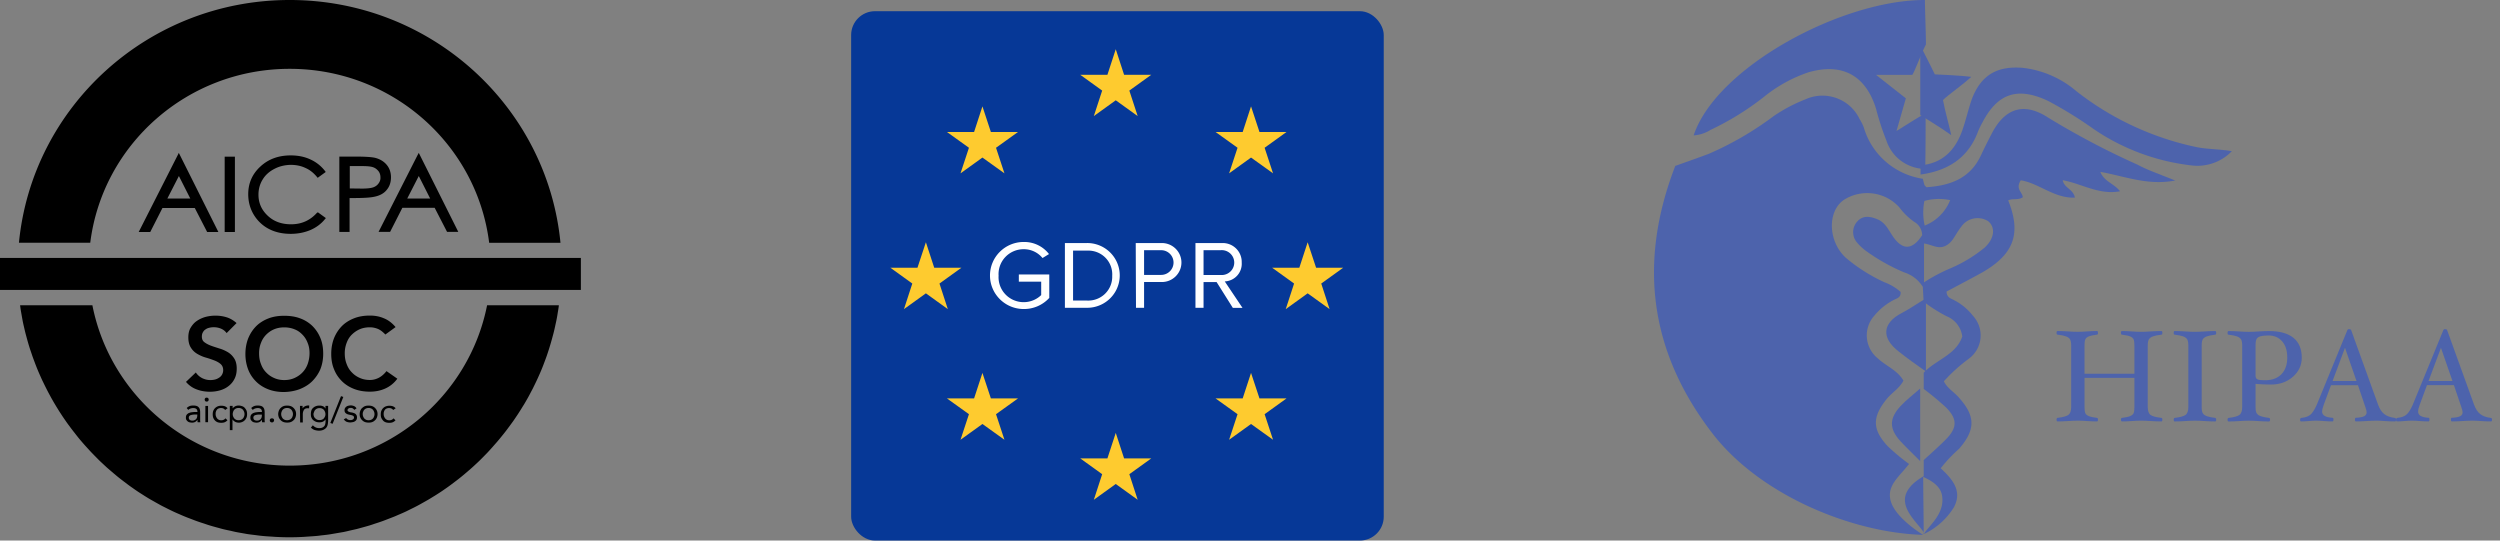
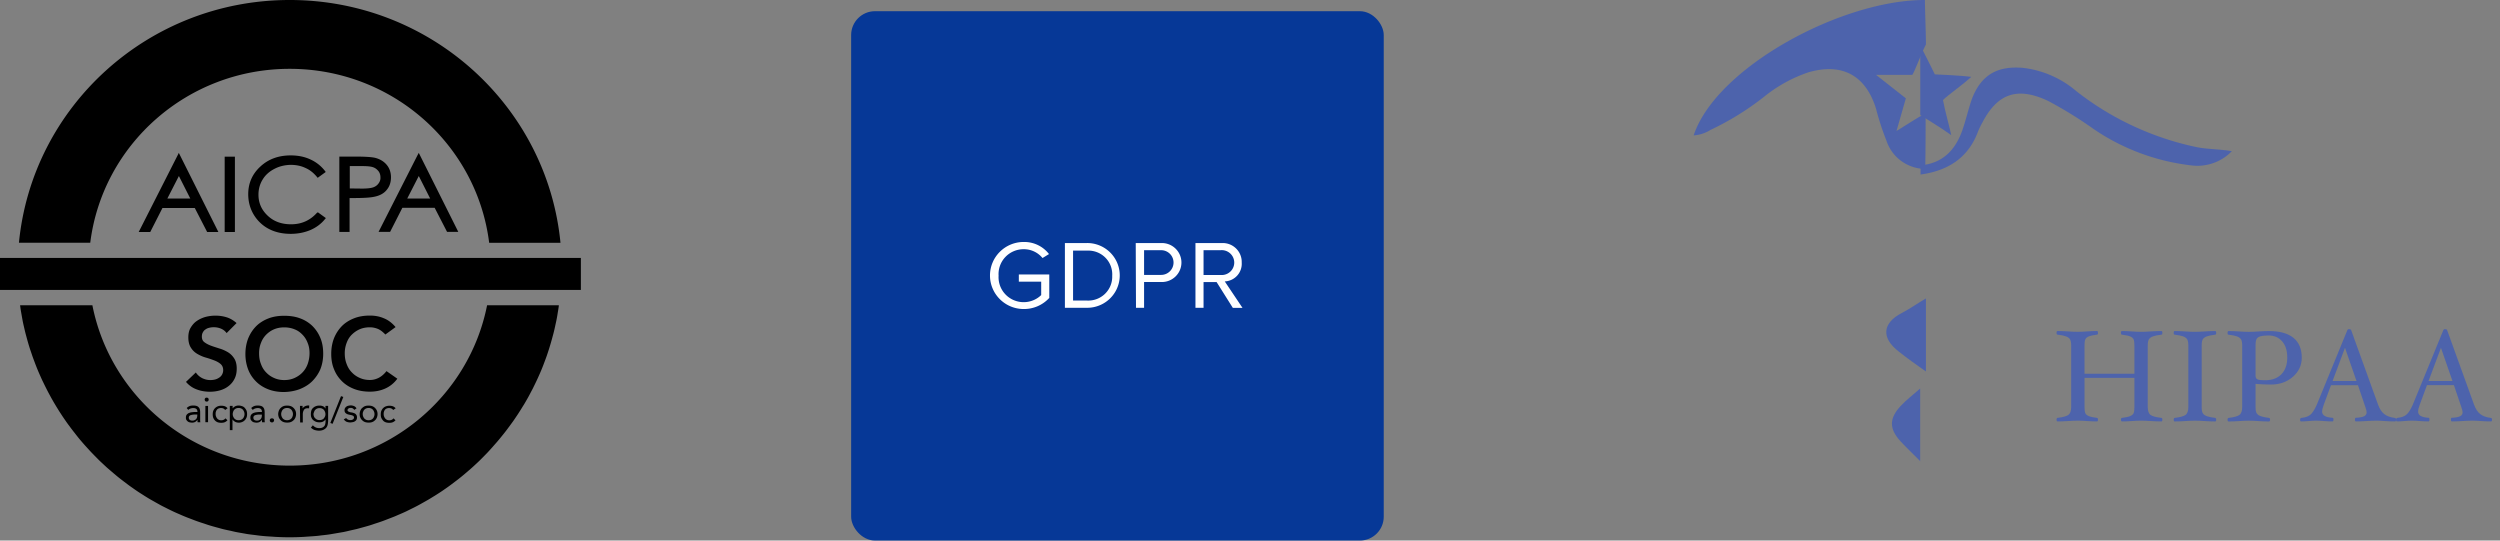
<svg xmlns="http://www.w3.org/2000/svg" width="222" height="48" fill="none">
  <rect width="100%" height="100%" fill="#808080" stroke="none" />
  <path d="M170.52 14.68c1.998-.162 3.115-1.366 3.734-3.109.332-.94.541-1.922.873-2.844.829-2.092 2.242-2.895 4.537-2.699 1.742.211 3.38.928 4.703 2.058 3.109 2.443 6.757 4.144 10.653 4.971.995.205 2.007.171 3.168.367-.907.947-2.217 1.418-3.534 1.272-3.136-.353-6.134-1.462-8.725-3.228a36.61 36.61 0 00-4.049-2.502c-2.705-1.281-4.494-.692-5.846 1.921a6.512 6.512 0 00-.375.769c-.873 2.366-2.67 3.502-5.113 3.843v-.854l-.026.034z" fill="#4D63AC" />
  <path d="M170.529 4.044c.419.809 1.285 2.56 1.285 2.56s2.287.089 3.233.222c-.893.818-1.947 1.511-2.509 2.053.152.889.553 2.267.732 3.12-.893-.649-2.75-1.778-2.75-1.778V4l.009.044zM171.023 32.99c-.801-.573-1.619-1.129-2.401-1.764-1.573-1.199-1.492-2.522.254-3.431.746-.388 1.437-.882 2.147-1.296v6.5-.009zM170.52 40.955c-.581-.591-1.186-1.155-1.751-1.764-1.016-1.103-1.024-2.029 0-3.131.533-.573 1.162-1.041 1.742-1.561v6.5l.009-.044z" fill="#4D63AC" />
-   <path fill-rule="evenodd" clip-rule="evenodd" d="M191.969 15.562c.373.143.767.295 1.188.468-1.81.345-3.366-.024-4.952-.4-.557-.132-1.118-.265-1.694-.368.193.502.577.771.966 1.043.279.195.562.393.781.681-1.226.227-2.285-.129-3.364-.493-.559-.188-1.123-.378-1.719-.49.051.336.285.539.523.746.245.213.493.43.551.797-1.047.05-1.958-.388-2.844-.813-.652-.313-1.29-.619-1.96-.722-.334.512-.151.818.012 1.09.084.141.163.272.163.419-.228.15-.474.16-.714.169-.202.008-.399.016-.578.106 1.17 2.923.532 4.751-2.262 6.372-.675.377-1.368.743-2.049 1.104-.394.209-.784.415-1.165.621.02.452.278.572.519.684.062.029.124.058.179.091a5.094 5.094 0 011.651 1.379c.498.542.74 1.266.667 1.994-.073.728-.455 1.391-1.051 1.825a14.953 14.953 0 00-2.201 1.992c.183.39.496.666.807.939.15.132.3.263.433.406 1.581 1.707 1.607 2.931.105 4.656a12.926 12.926 0 00-1.625 1.724c1.005.94 1.948 1.983 1.179 3.449-.622 1.018-1.529 1.839-2.611 2.362-.008-.014-.017-.028-.025-.042.11-.165.263-.346.432-.545.585-.689 1.354-1.595 1.139-2.819-.149-.845-.943-1.302-1.668-1.638 0 .946.012 1.937.024 2.865.009.745.018 1.449.019 2.054-.146-.219-.336-.448-.535-.687-.534-.642-1.133-1.362-1.133-2.198 0-.94.909-1.673 1.668-2.095v-1.431c.178-.164.357-.326.535-.488.49-.445.979-.889 1.439-1.357 1.013-1.026 1.031-1.802 0-2.837a24.974 24.974 0 00-1.974-1.638v-1.44c.402-.429.903-.758 1.401-1.085.845-.555 1.682-1.106 2.023-2.131-.099-.807-.634-1.497-1.397-1.802a13.35 13.35 0 01-2.035-1.293l-.07-1.311c-.375-.611-.961-1.067-1.651-1.285-1.16-.487-2.261-1.1-3.284-1.828a4.5 4.5 0 01-.873-.785 1.408 1.408 0 01-.061-1.854c.506-.629 1.188-.526 1.86-.241.541.229.827.686 1.114 1.143.07.112.14.223.214.332.873 1.293 1.746 1.267 2.62-.069-.001-.482-.26-.928-.682-1.173a5.747 5.747 0 01-1.336-1.293c-1.237-1.384-3.307-1.68-4.891-.698-1.528 1-1.467 3.707.14 5.173a14.94 14.94 0 003.415 2.164c.531.195 1.02.487 1.441.862.043.423-.223.54-.47.649a2.345 2.345 0 00-.159.075 5.513 5.513 0 00-1.677 1.354c-.496.539-.745 1.256-.689 1.982.057.726.413 1.397.986 1.855.261.242.56.445.859.649.533.362 1.068.726 1.403 1.317-.225.424-.56.728-.89 1.027v0c-.206.187-.411.373-.586.585-1.292 1.604-1.318 2.69.062 4.19.6.573 1.239 1.106 1.912 1.595-.196.252-.4.485-.597.709v0c-.724.825-1.341 1.527-1.019 2.619.341 1.155 1.861 2.345 2.865 2.966-6.218-.172-14.384-3.449-18.664-8.95-5.659-7.311-6.655-15.243-3.345-23.813.215-.076.425-.151.632-.225.82-.291 1.585-.562 2.338-.845a28.427 28.427 0 005.747-3.337 14.017 14.017 0 012.812-1.492c1.816-.84 3.977-.068 4.829 1.724.156.242.285.499.385.767.699 2.396 2.744 4.173 5.24 4.552v0c.044.181.087.362.14.534.006.031.03.058.089.122v0c.023.025.051.055.085.094 2.061-.138 3.887-.742 4.856-2.854.306-.655.629-1.293.961-1.931 1.17-2.25 2.864-2.793 5.013-1.388a71.037 71.037 0 007.947 4.182c.662.356 1.351.621 2.131.92zm-21.144 31.71v.168c.017-.028.035-.056.054-.085a2.158 2.158 0 00-.054-.083zm.062-29.431a4.873 4.873 0 012.288-.069c-.405 1.03-1.224 1.847-2.262 2.259a5.299 5.299 0 01-.026-2.19zm2.358 5.966a12.666 12.666 0 002.96-1.793c.882-.785 1.031-1.785.358-2.362-.803-.518-1.88-.298-2.41.491-.091.113-.176.231-.253.353-.077.111-.148.227-.219.343-.253.413-.506.826-1.004 1.028-.413.168-.789.046-1.177-.08-.21-.068-.424-.137-.648-.162v3.449a14.856 14.856 0 012.393-1.267z" fill="#4D63AC" />
  <path d="M170.996 10.07c-.803.411-1.959 1.191-2.586 1.559l.83-2.898-2.648-2.084h3.222c.229-.333.803-1.918 1.209-2.697 0-1.068-.089-3.021-.089-3.949-7.378-.026-18.533 5.981-20.537 12.023a3.221 3.221 0 001.501-.49 24.745 24.745 0 004.721-2.916 12.765 12.765 0 013.945-2.189c3.001-.876 5.093.245 6.019 3.196.254.985.569 1.953.945 2.898.496 1.467 1.873 2.461 3.433 2.478.035-1.646.035-4.203.035-4.93z" fill="#4D63AC" />
  <path fill-rule="evenodd" clip-rule="evenodd" d="M212.769 37.262c0 .108-.031.162-.093.162-.267 0-.569-.012-.905-.035-.291-.023-.538-.035-.743-.035-.237 0-.529.012-.877.035-.368.023-.681.035-.941.035-.062 0-.093-.054-.093-.162 0-.108.024-.162.07-.162.345-.015.592-.06.743-.136.151-.075.227-.191.227-.349 0-.1-.039-.26-.116-.479l-.656-1.933h-2.392l-.662 1.789c-.085.239-.128.423-.128.554 0 .339.313.523.941.554.046 0 .069.054.069.162 0 .108-.031.162-.093.162-.232 0-.489-.012-.772-.035-.267-.023-.505-.035-.714-.035-.166 0-.375.012-.627.035-.263.023-.488.035-.673.035-.059 0-.088-.048-.088-.144 0-.108.045-.165.134-.173.321-.031.576-.119.763-.265.188-.146.383-.444.584-.894l2.717-6.63c.023-.062.077-.092.163-.092.092 0 .15.029.174.087l2.397 6.636c.136.373.319.648.549.825.23.177.539.289.926.335.078.008.116.06.116.156zm-20.842.163c.062 0 .093-.054.093-.162 0-.096-.031-.148-.093-.156-.469-.054-.787-.14-.955-.26-.169-.119-.253-.358-.253-.716v-5.43c0-.269.034-.459.102-.568.068-.11.187-.196.357-.26.17-.064.42-.115.749-.153.062 0 .093-.054.093-.162s-.031-.162-.093-.162c-.263 0-.575.011-.935.035-.341.023-.629.035-.865.035s-.509-.011-.819-.035c-.325-.023-.617-.035-.876-.035-.062 0-.093.054-.093.162 0 .108.031.162.093.162.333.038.577.091.734.159.157.067.258.157.302.268.045.112.067.296.067.554v2.487h-4.43v-2.487c0-.308.031-.511.093-.609.062-.098.17-.176.325-.234s.383-.104.685-.139c.062 0 .093-.054.093-.162s-.031-.162-.093-.162c-.259 0-.551.011-.876.035-.31.023-.583.035-.819.035s-.526-.011-.871-.035c-.36-.023-.67-.035-.929-.035-.062 0-.093.054-.093.162 0 .108.031.162.093.162.329.038.579.089.749.153.17.063.289.15.357.26.068.11.102.299.102.568v5.43c0 .358-.084.596-.253.716-.168.119-.487.206-.955.26-.062.008-.093.06-.093.156 0 .108.031.162.093.162.259 0 .569-.011.929-.035.345-.023.635-.035.871-.035s.509.011.819.035c.325.023.617.035.876.035.062 0 .093-.054.093-.162 0-.096-.031-.148-.093-.156-.329-.038-.573-.091-.731-.159-.159-.067-.261-.156-.305-.265-.045-.11-.067-.293-.067-.551v-2.574h4.43v2.574c0 .258-.022.441-.067.551-.044.11-.146.198-.305.265-.158.067-.4.12-.725.159-.066.008-.099.06-.099.156 0 .108.031.162.093.162.259 0 .551-.011.876-.035.31-.023.583-.035.819-.035s.524.011.865.035c.36.023.672.035.935.035zm4.778 0c.062 0 .093-.054.093-.162 0-.096-.033-.148-.099-.156-.325-.038-.572-.089-.74-.153-.169-.064-.286-.15-.351-.26-.066-.11-.099-.297-.099-.563v-5.43c0-.273.033-.464.099-.571.065-.108.183-.193.354-.257.17-.064.418-.115.743-.153.062 0 .093-.054.093-.162s-.031-.162-.093-.162c-.259 0-.567.011-.923.035-.341.023-.629.035-.865.035s-.525-.011-.865-.035c-.36-.023-.672-.035-.935-.035-.062 0-.093.054-.093.162 0 .108.031.162.093.162.329.038.579.089.749.153.17.063.289.15.357.26.068.11.102.299.102.568v5.43c0 .358-.085.596-.253.716-.168.119-.487.206-.955.26-.062.008-.093.06-.093.156 0 .108.031.162.093.162.263 0 .575-.011.935-.035.34-.023.629-.035.865-.035s.524.011.865.035c.356.023.664.035.923.035zm7.692-5.672c0 .677-.262 1.245-.786 1.705-.525.46-1.174.69-1.948.69-.465 0-.921-.019-1.37-.058v2.043c0 .269.034.458.101.566.068.108.186.193.355.257.168.063.415.114.74.153.062.008.093.06.093.156 0 .108-.031.162-.093.162-.26 0-.567-.011-.923-.035-.341-.023-.629-.035-.865-.035s-.527.011-.871.035c-.36.023-.67.035-.929.035-.062 0-.093-.054-.093-.162 0-.096.031-.148.093-.156.468-.054.787-.14.955-.26.168-.119.252-.358.252-.716v-5.43c0-.269-.033-.459-.101-.568-.068-.11-.187-.196-.357-.26-.171-.064-.42-.115-.749-.153-.062 0-.093-.054-.093-.162s.031-.162.093-.162c.259 0 .569.011.929.035.344.023.635.035.871.035s.524-.011.865-.035c.356-.023.663-.035.923-.035.952 0 1.675.2 2.168.6.494.4.74.985.74 1.754zm-1.744-1.444c.304.346.456.827.456 1.443 0 .627-.173 1.119-.517 1.477-.345.358-.832.537-1.463.537-.349 0-.575-.028-.679-.084-.105-.056-.157-.166-.157-.332v-2.648c0-.308.034-.514.101-.618.068-.104.184-.179.349-.225.164-.046.397-.069.699-.069.503 0 .907.173 1.211.519zm5.582.577l1.022 2.949h-2.125l1.103-2.949zm13.057 6.376c0 .108-.031.162-.093.162-.267 0-.569-.012-.906-.035-.29-.023-.538-.035-.743-.035-.236 0-.528.012-.876.035-.368.023-.682.035-.941.035-.062 0-.093-.054-.093-.162 0-.108.023-.162.07-.162.344-.015.592-.06.743-.136.151-.075.226-.191.226-.349 0-.1-.038-.26-.116-.479l-.656-1.933h-2.392l-.662 1.789c-.085.239-.127.423-.127.554 0 .339.313.523.94.554.047 0 .07.054.07.162 0 .108-.031.162-.093.162-.232 0-.49-.012-.772-.035-.267-.023-.505-.035-.714-.035-.167 0-.376.012-.627.035-.263.023-.488.035-.674.035-.058 0-.087-.048-.087-.144 0-.108.045-.165.134-.173.321-.031.575-.119.763-.265.188-.146.382-.444.584-.894l2.717-6.63c.023-.062.077-.092.162-.092.093 0 .151.029.174.087l2.398 6.636c.136.373.319.648.549.825.23.177.539.289.926.335.077.008.116.06.116.156zm-4.534-6.376l1.022 2.949h-2.125l1.103-2.949z" fill="#4D63AC" />
  <rect x="75.582" y=".994" width="47.294" height="47.006" rx="2.118" fill="#063897" />
-   <path d="M99.079 4.37l.741 2.272h2.412l-1.947 1.402.741 2.264-1.947-1.402-1.947 1.402.741-2.264-1.947-1.402h2.412l.741-2.272zM99.079 38.442l.741 2.264h2.412l-1.947 1.402.741 2.272-1.947-1.402-1.947 1.402.741-2.272-1.947-1.402h2.412l.741-2.264zM111.092 33.114l.749 2.264h2.404l-1.947 1.402.749 2.272-1.955-1.402-1.947 1.402.749-2.272-1.955-1.402h2.412l.741-2.264zM87.24 33.114l.749 2.264h2.412l-1.955 1.402.749 2.272-1.955-1.402-1.947 1.402.749-2.272-1.955-1.402h2.412l.741-2.264zM111.092 9.447l.749 2.272h2.404l-1.947 1.402.749 2.272-1.955-1.402-1.947 1.402.749-2.272-1.955-1.402h2.412l.741-2.272zM87.24 9.447l.749 2.272h2.412l-1.955 1.402.749 2.272-1.955-1.402-1.947 1.402.749-2.272-1.955-1.402h2.412l.741-2.272zM116.121 21.512l.749 2.264h2.404l-1.947 1.402.741 2.272-1.947-1.402-1.947 1.402.741-2.272-1.947-1.402h2.412l.741-2.264zM82.219 21.512l.741 2.264h2.412l-1.947 1.402.741 2.272-1.947-1.402-1.947 1.402.741-2.272-1.947-1.402h2.404l.749-2.264z" fill="#FECB2F" />
  <path d="M90.905 21.488c.878-.018 1.712.381 2.246 1.073l-.575.352a2.141 2.141 0 00-1.671-.783 2.229 2.229 0 00-1.629.693 2.202 2.202 0 00-.601 1.657c-.057.915.459 1.77 1.297 2.151.838.382 1.826.212 2.486-.428v-1.191h-1.986v-.642h2.704v2.084a3.035 3.035 0 01-2.27.987c-1.654 0-2.995-1.333-2.995-2.977s1.341-2.977 2.995-2.977z" fill="#fff" />
  <path fill-rule="evenodd" clip-rule="evenodd" d="M96.541 21.582h-1.978v5.75h1.978c1.034 0 1.988-.548 2.505-1.438a2.86 2.86 0 000-2.875c-.517-.89-1.472-1.438-2.505-1.438zm1.596 4.496a2.135 2.135 0 01-1.596.612h-1.253V22.256h1.253a2.127 2.127 0 011.617.625 2.1 2.1 0 01.606 1.615 2.108 2.108 0 01-.627 1.581zM103.17 21.582h-2.317l.023 5.75h.718v-2.288h1.576c.962 0 1.742-.775 1.742-1.731s-.78-1.731-1.742-1.731zm-1.576.635H103.107c.609 0 1.103.491 1.103 1.097 0 .606-.494 1.097-1.103 1.097h-1.513v-2.194zM106.875 25.045h1.158l1.443 2.295h.859l-1.576-2.35c.425-.018.825-.206 1.109-.522.283-.316.426-.732.396-1.154a1.67 1.67 0 00-.493-1.241 1.692 1.692 0 00-1.249-.49h-2.365v5.75h.718v-2.288zm0-2.828h1.521c.418-.035.82.167 1.04.522.22.355.22.803 0 1.158-.22.355-.622.557-1.04.522h-1.521v-2.201z" fill="#fff" />
  <path fill-rule="evenodd" clip-rule="evenodd" d="M0 22.904h51.582v2.84H0v-2.84zm43.255 4.194c-1.601 8.117-8.836 14.249-17.529 14.249-8.693 0-15.927-6.132-17.522-14.242H1.785c.007.074.02.148.027.222.02.155.048.31.075.464l.122.687c.034.168.068.337.109.498.048.209.095.424.149.633l.142.525c.054.195.109.39.17.586.054.182.115.363.176.538.061.182.122.37.19.552l.204.545c.068.175.136.35.21.525.075.182.156.363.237.545.075.168.149.337.231.498.088.182.176.363.265.538.081.162.163.323.251.485.095.175.19.357.292.532.088.155.176.31.271.464.102.175.21.343.312.511.095.155.197.303.292.451.109.168.224.33.339.498.102.148.21.296.319.438.115.162.237.316.36.478.115.141.224.289.339.431.122.155.244.303.373.451.122.141.244.283.366.417l.387.424c.129.141.265.276.394.411.136.135.265.269.4.404.136.135.278.263.421.397.136.128.272.256.414.377l.448.384c.142.114.278.236.421.35.156.128.319.249.475.37l.427.323c.163.121.333.236.502.357.142.101.292.202.434.296.176.114.353.222.529.337.149.094.292.182.441.269.183.108.373.209.556.316.149.081.299.168.448.249.19.101.387.195.584.296.149.074.299.148.455.222.197.094.4.182.604.269.149.067.305.135.455.195.204.087.414.162.624.242.156.061.305.121.462.175.21.074.427.148.645.215.156.054.312.108.468.155.217.067.441.128.665.189.156.04.312.087.468.128.231.06.462.108.692.155.156.034.312.074.468.108.231.047.468.087.706.128.156.027.312.06.475.081.244.034.495.061.74.094.149.02.305.04.455.054.272.027.55.047.828.061.129.007.258.02.387.027.407.02.821.034 1.228.034.414 0 .821-.013 1.228-.034.129-.007.258-.02.387-.027.278-.02.55-.034.828-.061.156-.013.305-.04.455-.054.251-.027.495-.054.74-.094.156-.027.319-.054.475-.081.237-.04.475-.081.706-.121.156-.034.312-.067.468-.108.231-.054.461-.101.685-.155.156-.04.312-.087.468-.128.224-.061.448-.121.665-.188.156-.047.312-.101.468-.155.217-.067.434-.141.645-.215.156-.054.305-.115.462-.175.21-.081.421-.162.624-.242.156-.061.305-.135.455-.195.203-.087.407-.175.604-.269l.448-.222c.197-.094.394-.195.584-.296.149-.081.299-.162.448-.249.183-.101.373-.209.556-.316.149-.087.292-.182.441-.269.176-.108.353-.222.529-.337.149-.094.292-.195.434-.296.17-.115.339-.236.502-.357l.427-.323c.163-.121.319-.242.475-.37.142-.115.285-.229.421-.35l.448-.384c.142-.121.278-.249.414-.377.142-.128.285-.263.421-.397.136-.135.271-.269.4-.404.136-.135.265-.269.394-.411.129-.141.258-.283.387-.431.122-.141.244-.276.366-.417.129-.148.251-.303.373-.451a18.515 18.515 0 00.339-.424c.122-.155.237-.316.36-.478.108-.148.21-.289.319-.438.115-.162.224-.33.339-.498.102-.148.197-.303.292-.451.109-.168.21-.343.319-.511.095-.155.183-.31.271-.464.102-.175.197-.35.292-.532.082-.162.17-.316.251-.478.088-.182.176-.357.265-.545.081-.168.156-.33.231-.498.081-.182.163-.363.237-.545.075-.175.142-.35.21-.525l.204-.545c.068-.182.129-.363.19-.552.061-.182.115-.357.17-.538.061-.195.115-.39.17-.586l.142-.525c.054-.209.102-.417.149-.633.034-.168.075-.337.109-.505.048-.229.088-.458.122-.687.027-.155.054-.31.075-.464.014-.074.02-.148.027-.222h-6.372v-.007zM25.726 6.112c9.114 0 16.626 6.737 17.712 15.447h6.332C48.596 9.463 38.288 0 25.726 0 13.165 0 2.857 9.457 1.683 21.552h6.332C9.1 12.849 16.613 6.112 25.726 6.112z" fill="#000" />
  <path fill-rule="evenodd" clip-rule="evenodd" d="M20.123 29.576c-.129-.175-.292-.303-.495-.39-.204-.087-.421-.128-.645-.128-.142 0-.265.013-.394.047-.129.027-.237.074-.339.148-.102.06-.176.148-.237.263-.061.101-.088.235-.088.377 0 .215.075.39.231.498.149.114.339.215.57.303.231.087.482.162.747.249.265.074.516.189.747.323.231.135.421.323.57.552.149.222.231.538.231.909 0 .35-.061.646-.19.902-.129.263-.305.471-.516.639-.217.175-.468.303-.76.39-.292.087-.597.128-.909.128-.407 0-.794-.061-1.167-.202-.38-.135-.699-.363-.964-.673l.875-.835c.142.215.326.377.556.498.231.114.468.175.733.175.142 0 .265-.013.407-.047.142-.034.251-.087.366-.162.115-.074.203-.162.265-.276.061-.114.102-.236.102-.39 0-.236-.075-.411-.231-.552-.149-.128-.339-.236-.57-.323-.231-.087-.482-.175-.746-.249-.265-.074-.516-.189-.747-.323-.231-.135-.421-.31-.57-.552-.149-.222-.231-.538-.231-.909 0-.337.061-.626.204-.862.142-.236.319-.451.543-.599.231-.162.482-.276.774-.363.292-.074.584-.114.889-.114.339 0 .672.047.998.148.319.101.611.276.875.512l-.882.888zm1.669 1.865c0-.512.088-.989.251-1.4.176-.424.407-.774.706-1.077.305-.303.672-.525 1.086-.687.414-.162.889-.236 1.391-.236s.977.061 1.405.222c.421.148.787.377 1.099.673.305.303.543.646.719 1.077.176.41.251.888.251 1.4 0 .498-.088.963-.251 1.373-.176.411-.421.761-.719 1.063-.305.303-.672.525-1.099.7-.421.162-.889.249-1.405.263-.509 0-.964-.074-1.391-.236-.421-.162-.787-.39-1.086-.686-.305-.303-.543-.646-.706-1.063-.163-.424-.251-.888-.251-1.387zm1.215-.075c0 .35.048.66.163.949.102.289.251.538.455.747.204.215.427.377.706.498.278.128.584.189.909.189.339 0 .645-.061.923-.189.278-.128.509-.289.706-.498.204-.215.353-.464.455-.747a2.872 2.872 0 00.163-.949c0-.323-.048-.626-.163-.902-.102-.276-.251-.525-.455-.734-.204-.215-.427-.377-.706-.485-.278-.114-.584-.175-.923-.175-.339 0-.645.061-.909.175-.278.114-.509.289-.706.485-.204.215-.353.451-.455.734-.115.289-.163.586-.163.902zm11.211-1.662c-.237-.249-.468-.424-.699-.512-.231-.087-.455-.128-.672-.128-.339 0-.645.06-.909.175-.265.114-.509.289-.706.485-.204.202-.353.451-.455.734-.102.276-.163.572-.163.902 0 .35.048.66.163.949.102.289.251.538.455.747.204.215.427.377.706.498.278.128.584.188.909.188.265 0 .516-.06.774-.188.251-.128.482-.323.699-.599l.964.673c-.292.397-.658.687-1.079.875-.421.189-.875.276-1.357.276-.509 0-.964-.074-1.391-.236-.421-.162-.787-.39-1.086-.686-.305-.303-.543-.646-.706-1.063-.176-.411-.251-.875-.251-1.373 0-.511.088-.989.251-1.4.176-.424.407-.774.706-1.077.305-.303.672-.525 1.086-.686.414-.162.889-.236 1.391-.236.441 0 .848.074 1.228.236.38.148.733.41 1.052.787l-.909.66zm-17.637 6.528a.789.789 0 01.265-.175c.102-.04.217-.047.319-.047.217 0 .38.047.468.148.102.101.142.249.142.464v.747c0 .047.014.087.014.128h-.238c-.013-.04-.013-.074-.013-.114v-.114c-.048.074-.115.135-.19.188-.075.047-.176.074-.292.074-.075 0-.149-.013-.217-.027a.396.396 0 01-.176-.087.529.529 0 01-.115-.135c-.027-.047-.041-.114-.041-.188 0-.128.027-.215.088-.289.061-.06.142-.128.237-.148.088-.04.19-.047.305-.061.115-.013.204-.013.305-.013h.088v-.04c0-.101-.041-.188-.102-.235-.061-.047-.149-.074-.265-.074-.075 0-.149.013-.237.04-.075.027-.142.061-.204.128l-.142-.168zm.706.58c-.149 0-.278.027-.38.061-.088.04-.142.114-.142.215 0 .087.027.148.088.202.061.04.142.061.231.061.075 0 .142-.013.19-.04.048-.027.102-.047.142-.101.041-.047.061-.087.075-.135.013-.047.027-.114.027-.175v-.087h-.231zm.889-1.327c0-.047.014-.087.048-.128.041-.04.075-.047.129-.047a.191.191 0 01.129.047c.041.04.048.074.048.128 0 .047-.014.101-.048.128-.041.04-.075.047-.129.047-.048 0-.102-.013-.129-.047-.027-.04-.048-.081-.048-.128zm.061.56h.238v1.447h-.238v-1.447zm1.758.363c-.048-.061-.115-.114-.163-.135-.061-.027-.129-.04-.204-.04a.592.592 0 00-.217.04c-.061.027-.115.061-.149.114a.427.427 0 00-.088.175c-.027.061-.027.135-.027.215 0 .074.014.148.041.215.027.061.061.128.102.175.041.047.102.087.149.114.061.027.129.04.204.04.163 0 .292-.061.38-.175l.176.175c-.075.074-.149.135-.251.175-.102.04-.204.047-.305.047-.115 0-.217-.013-.319-.047-.088-.04-.176-.087-.237-.162-.061-.06-.115-.148-.149-.235-.034-.087-.048-.202-.048-.31 0-.115.014-.215.048-.303.034-.087.088-.175.149-.236.061-.061.149-.128.237-.162.088-.04.204-.061.319-.061s.217.013.319.047c.102.04.176.101.251.175l-.217.155zm.427-.364h.237v.215c.061-.074.142-.135.237-.188.088-.04.19-.061.292-.061.115 0 .217.027.319.061a.499.499 0 01.237.162c.061.074.115.148.149.236.034.087.048.202.048.303 0 .114-.014.215-.048.303-.041.087-.088.175-.149.235-.061.061-.142.128-.237.162-.088.04-.19.061-.292.061-.129 0-.251-.027-.353-.087-.102-.061-.176-.128-.217-.215v.963h-.237V36.044h.014zm.244.728c0 .074.014.148.041.215.027.061.061.128.102.175.048.047.102.087.163.115.061.027.142.04.217.04a.593.593 0 00.217-.04c.061-.027.115-.061.163-.115.048-.047.075-.101.102-.175.027-.06.041-.135.041-.215a.58.58 0 00-.041-.215c-.027-.061-.061-.128-.102-.175-.048-.047-.102-.087-.163-.114-.061-.027-.142-.04-.217-.04a.591.591 0 00-.217.04c-.061.027-.115.06-.163.114-.048.047-.075.101-.102.175-.027.081-.041.141-.041.215zm1.642-.539a.788.788 0 01.265-.175c.102-.04.217-.047.319-.047.217 0 .38.047.468.148.102.101.142.249.142.464v.747c0 .047.014.087.014.128h-.237c-.014-.04-.014-.074-.014-.114v-.114c-.048.074-.115.135-.19.188-.075.047-.176.074-.292.074-.075 0-.149-.013-.217-.027a.395.395 0 01-.176-.087.531.531 0 01-.115-.135c-.027-.047-.041-.114-.041-.188 0-.128.027-.215.088-.289.061-.06.142-.128.237-.148.088-.04.19-.047.305-.061.115-.013.204-.013.305-.013h.088v-.04c0-.101-.041-.188-.102-.235-.061-.047-.149-.074-.265-.074-.075 0-.149.013-.237.04-.075.027-.143.061-.204.128l-.142-.168zm.713.58c-.149 0-.278.027-.38.061-.088.04-.142.114-.142.215 0 .087.027.148.088.202.061.04.142.061.231.061.075 0 .142-.013.19-.04.048-.027.102-.047.142-.101.041-.047.061-.087.075-.135.013-.047.027-.114.027-.175v-.087h-.231zm1.127.335c.048 0 .102.013.142.047.041.034.048.074.048.135 0 .047-.027.101-.061.135-.041.04-.088.047-.129.047a.205.205 0 01-.129-.047c-.041-.04-.061-.074-.061-.135 0-.047.013-.101.048-.135.041-.027.088-.047.142-.047zm.556-.377c0-.115.027-.215.061-.31.041-.087.088-.175.163-.235.061-.061.149-.128.251-.162.102-.04.204-.047.319-.047.115 0 .217.013.319.047.102.04.176.087.251.162.061.06.129.148.163.235.041.087.061.202.061.31 0 .114-.027.215-.061.31-.041.087-.088.175-.163.236-.061.06-.149.128-.251.162-.102.04-.204.047-.319.047-.115 0-.217-.013-.319-.047-.102-.04-.176-.087-.251-.162-.061-.061-.129-.148-.163-.236-.034-.087-.061-.195-.061-.31zm.265.001c0 .074.014.148.041.215.027.061.061.128.102.175.048.047.102.087.163.115.061.027.142.04.217.04a.592.592 0 00.217-.04c.061-.027.115-.061.163-.115.048-.047.075-.101.102-.175.027-.06.041-.135.041-.215a.58.58 0 00-.041-.215c-.027-.061-.061-.128-.102-.175-.048-.047-.102-.087-.163-.114-.061-.027-.142-.04-.217-.04a.591.591 0 00-.217.04c-.061.027-.115.06-.163.114-.048.047-.075.101-.102.175a.578.578 0 00-.041.215zm1.669-.378v-.35h.231v.236c.013-.04.041-.074.075-.101.027-.04.061-.061.115-.087a.456.456 0 01.142-.061c.048-.013.115-.027.163-.027h.048c.013 0 .041 0 .048.013l-.014.249c-.041-.013-.088-.013-.129-.013-.149 0-.265.047-.326.148-.061.101-.102.222-.102.397v.714h-.237l-.014-1.117zm2.49 1.036c0 .263-.061.464-.203.599s-.339.215-.597.215c-.142 0-.278-.027-.394-.061-.115-.04-.231-.114-.326-.215l.176-.202a.724.724 0 00.251.189c.088.04.19.061.305.061.115 0 .204-.013.278-.047.075-.034.129-.074.176-.128a.407.407 0 00.088-.189c.014-.074.027-.148.027-.222v-.189c-.061.087-.142.162-.231.202-.088.04-.19.061-.292.061-.115 0-.231-.013-.319-.047a.914.914 0 01-.251-.148c-.075-.061-.129-.148-.163-.236-.041-.087-.048-.188-.048-.303 0-.115.014-.222.048-.323a.495.495 0 01.163-.236c.061-.061.149-.114.251-.148.102-.04.204-.047.319-.047.048 0 .102 0 .149.013.048.013.102.027.149.047a.398.398 0 01.129.087c.041.04.061.074.088.128v-.249h.237v1.4h-.014v-.013zm-1.289-.658c0 .074.014.135.041.215.027.06.061.114.115.162s.102.087.163.114c.061.027.129.04.204.04.088 0 .163-.013.231-.04.068-.027.129-.06.163-.114a.655.655 0 00.102-.162c.027-.061.041-.128.041-.202a.577.577 0 00-.041-.215c-.027-.067-.061-.128-.102-.175-.041-.047-.102-.087-.163-.115-.061-.027-.143-.04-.217-.04a.593.593 0 00-.217.04c-.061.027-.115.061-.163.115-.048.047-.075.101-.102.175-.027.074-.054.128-.054.202zm1.697.862l-.204-.074.95-2.383.204.074-.95 2.383zm1.201-.512c.048.06.102.114.163.135.061.04.129.047.217.047.041 0 .075 0 .115-.013a.783.783 0 00.102-.04c.027-.013.048-.04.075-.074.014-.027.027-.061.027-.101 0-.04-.014-.074-.027-.101-.013-.027-.041-.047-.075-.061-.027-.013-.061-.04-.102-.04-.041-.013-.075-.027-.115-.027-.061-.013-.142-.027-.204-.047a.449.449 0 01-.163-.074c-.048-.027-.088-.074-.115-.114-.027-.047-.041-.114-.041-.188 0-.074.014-.135.048-.189.034-.054.075-.101.129-.135.048-.04.115-.061.176-.074.061-.013.129-.027.204-.027.102 0 .203.027.292.061.088.04.163.114.217.202l-.204.135c-.027-.047-.075-.101-.129-.128-.048-.04-.115-.047-.19-.047-.041 0-.061 0-.102.013s-.061.027-.088.04c-.027.013-.048.04-.061.061-.014.027-.027.047-.027.087 0 .027.013.06.027.074.027.027.048.04.075.061l.115.04c.048.013.088.027.142.027.061.013.129.027.19.047.061.027.115.047.149.074.041.04.075.074.102.128.027.047.041.114.041.189 0 .087-.013.148-.048.215-.041.06-.075.101-.142.135-.048.04-.115.061-.19.074-.075.013-.142.027-.217.027a.906.906 0 01-.326-.06c-.088-.04-.176-.115-.251-.215l.21-.114zm1.201-.35c0-.115.027-.215.061-.31.041-.087.088-.175.163-.235.075-.061.149-.128.251-.162.102-.04.203-.047.319-.047.115 0 .217.013.319.047.102.04.176.087.251.162.061.06.129.148.163.235.041.087.061.202.061.31 0 .114-.027.215-.061.31-.041.087-.088.175-.163.236-.061.06-.149.128-.251.162-.102.04-.204.047-.319.047s-.217-.013-.319-.047c-.102-.04-.176-.087-.251-.162-.075-.074-.129-.148-.163-.236-.048-.087-.061-.195-.061-.31zm.272.001c0 .074.014.148.041.215.027.067.061.128.102.175.048.047.102.087.163.115.061.027.142.04.217.04a.593.593 0 00.217-.04c.061-.027.115-.061.163-.115.048-.047.075-.101.102-.175.027-.06.041-.135.041-.215a.58.58 0 00-.041-.215c-.027-.061-.061-.128-.102-.175-.048-.047-.102-.087-.163-.114-.061-.027-.142-.04-.217-.04a.591.591 0 00-.217.04c-.061.027-.115.06-.163.114-.048.047-.075.101-.102.175-.034.067-.041.141-.041.215zm2.708-.363c-.048-.061-.115-.114-.163-.135-.061-.027-.129-.04-.204-.04a.592.592 0 00-.217.04c-.061.027-.115.061-.149.114a.427.427 0 00-.088.175c-.027.061-.027.135-.027.215 0 .074.014.148.041.215.027.067.061.128.102.175.041.047.102.087.149.114.061.027.129.04.204.04.163 0 .292-.061.38-.175l.176.175c-.075.074-.149.135-.251.175-.102.04-.204.047-.305.047-.115 0-.217-.013-.319-.047-.102-.04-.176-.087-.237-.162-.061-.074-.115-.148-.149-.235-.041-.087-.048-.202-.048-.31 0-.115.014-.215.048-.303.041-.087.088-.175.149-.236.061-.061.149-.128.237-.162.088-.034.204-.061.319-.061.115 0 .217.013.319.047.102.04.176.101.251.175l-.217.155zM15.784 13.771l-3.468 6.832h1.025l1.086-2.134h2.87l1.099 2.134h.998l-3.515-7.027-.095.195zm-.923 3.858l1.025-1.999 1.011 1.999h-2.036zm5.09-3.717v6.69h.909v-6.69h-.909zm17.237-.337l-.102.188-3.468 6.825h1.025l1.086-2.134h2.87l1.099 2.134h.998l-3.509-7.013zm-1.025 4.054l1.025-1.999 1.011 1.999h-2.036zm-8.014 1.265c-.618.686-1.378 1.023-2.3 1.023-.848 0-1.534-.249-2.076-.761-.543-.511-.821-1.124-.821-1.871 0-.498.129-.949.366-1.333.237-.397.584-.714 1.038-.949.441-.235.923-.35 1.452-.363.482 0 .923.087 1.317.276.407.175.733.451 1.025.801l.061.074.713-.518-.061-.087c-.339-.438-.774-.787-1.289-1.023-.529-.249-1.113-.363-1.758-.363-1.079 0-1.975.323-2.694.989-.719.66-1.079 1.488-1.079 2.45 0 .909.305 1.71.889 2.362.706.774 1.683 1.165 2.884 1.165.631 0 1.215-.115 1.744-.337.516-.222.964-.552 1.303-.976l.075-.087-.706-.512-.082.04zm6.176-2.014c.265-.303.394-.686.394-1.137 0-.451-.142-.835-.407-1.137-.265-.303-.618-.498-1.038-.599-.305-.061-.835-.101-1.635-.101h-1.506v6.69h.909v-3.009h.394c.875 0 1.466-.04 1.798-.114.475-.094.842-.289 1.093-.592zm-.706-.597c-.115.162-.265.276-.468.35-.204.074-.543.114-1.011.114l-1.079-.013V14.749h1.127c.468 0 .794.04.977.114.19.074.326.189.455.35.115.162.163.337.163.538.014.195-.048.37-.163.532z" fill="#000" />
</svg>